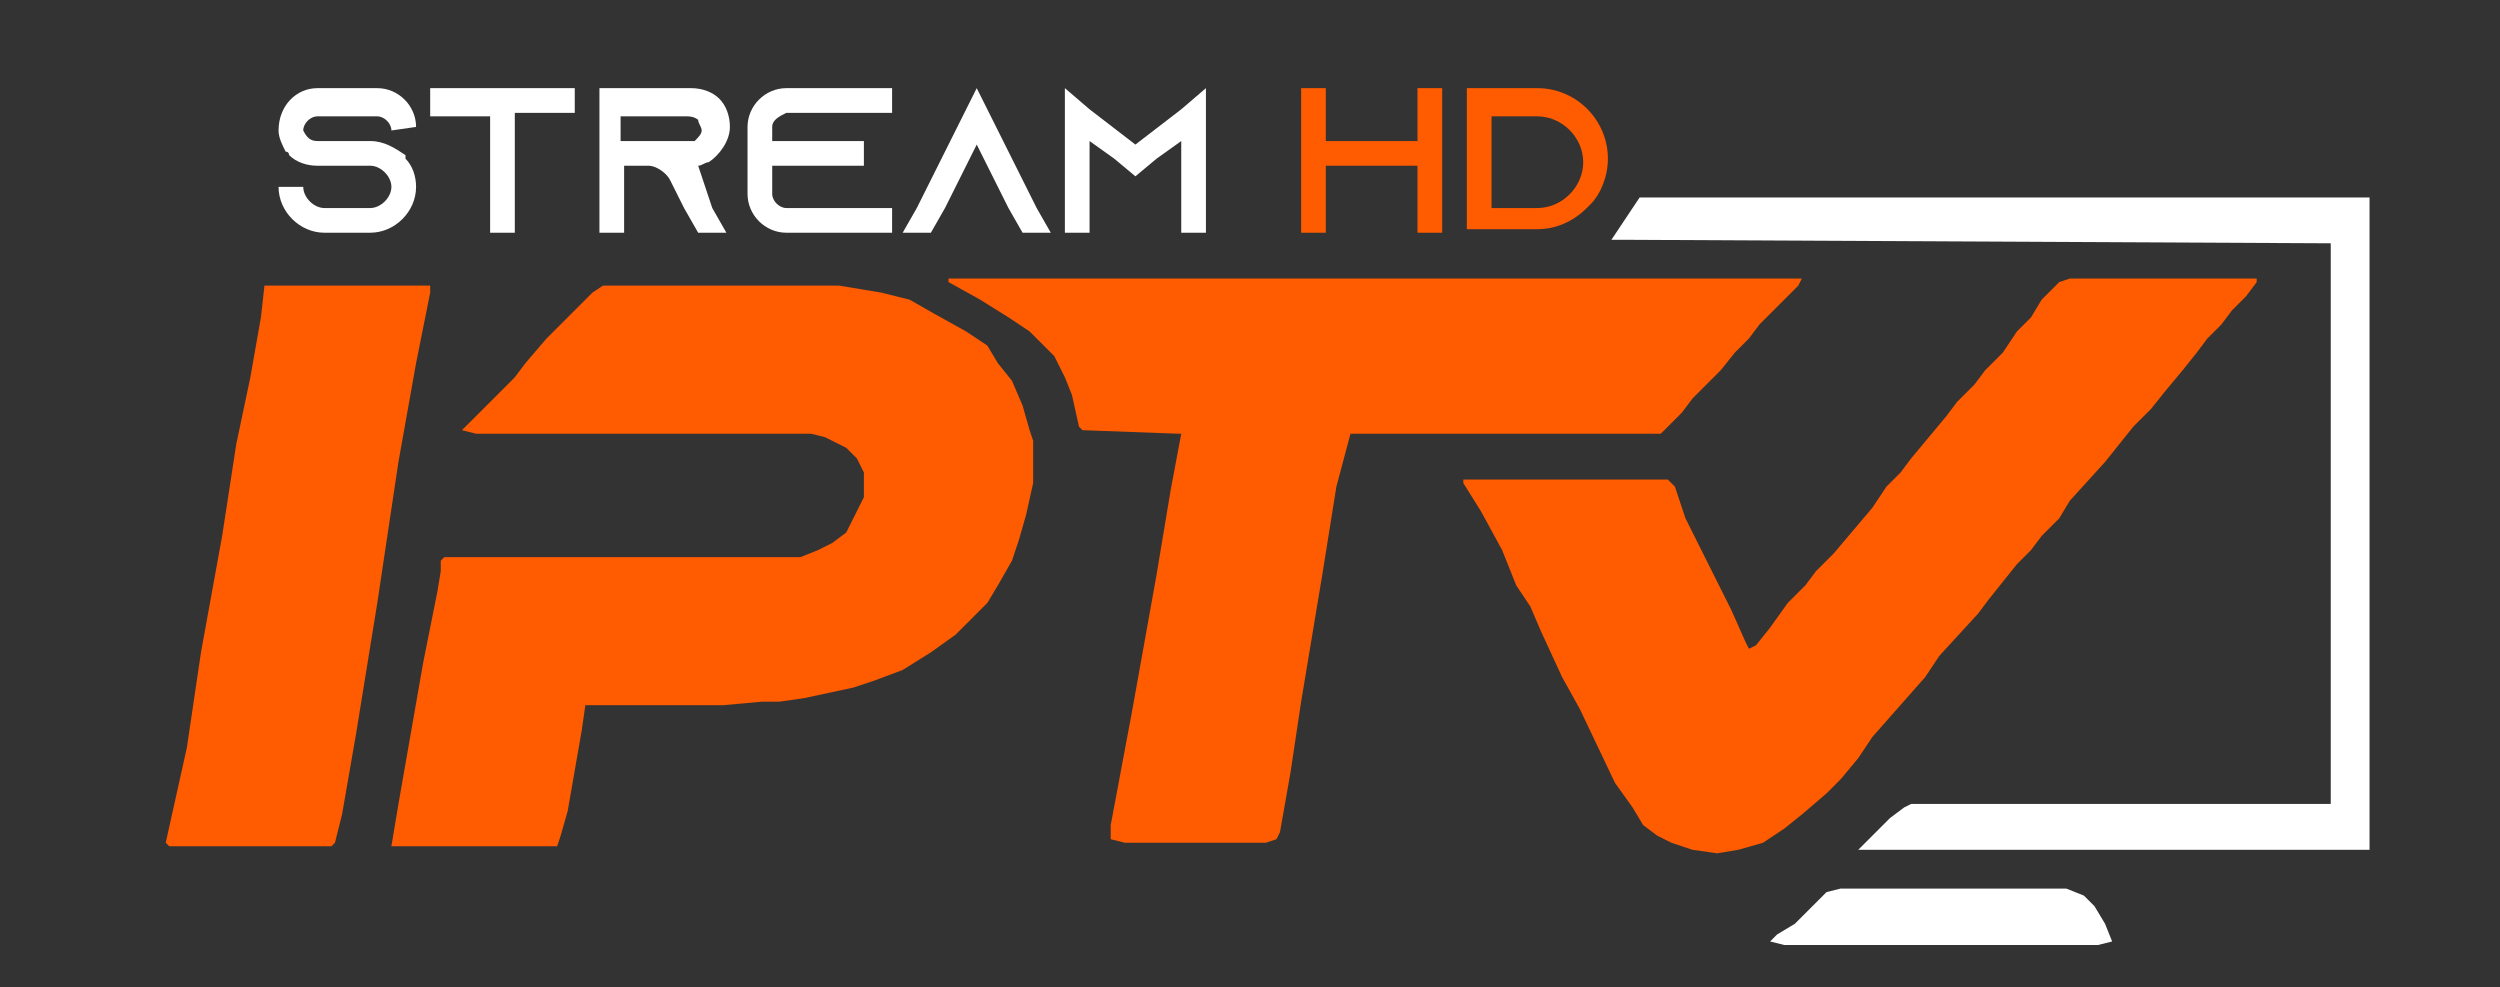
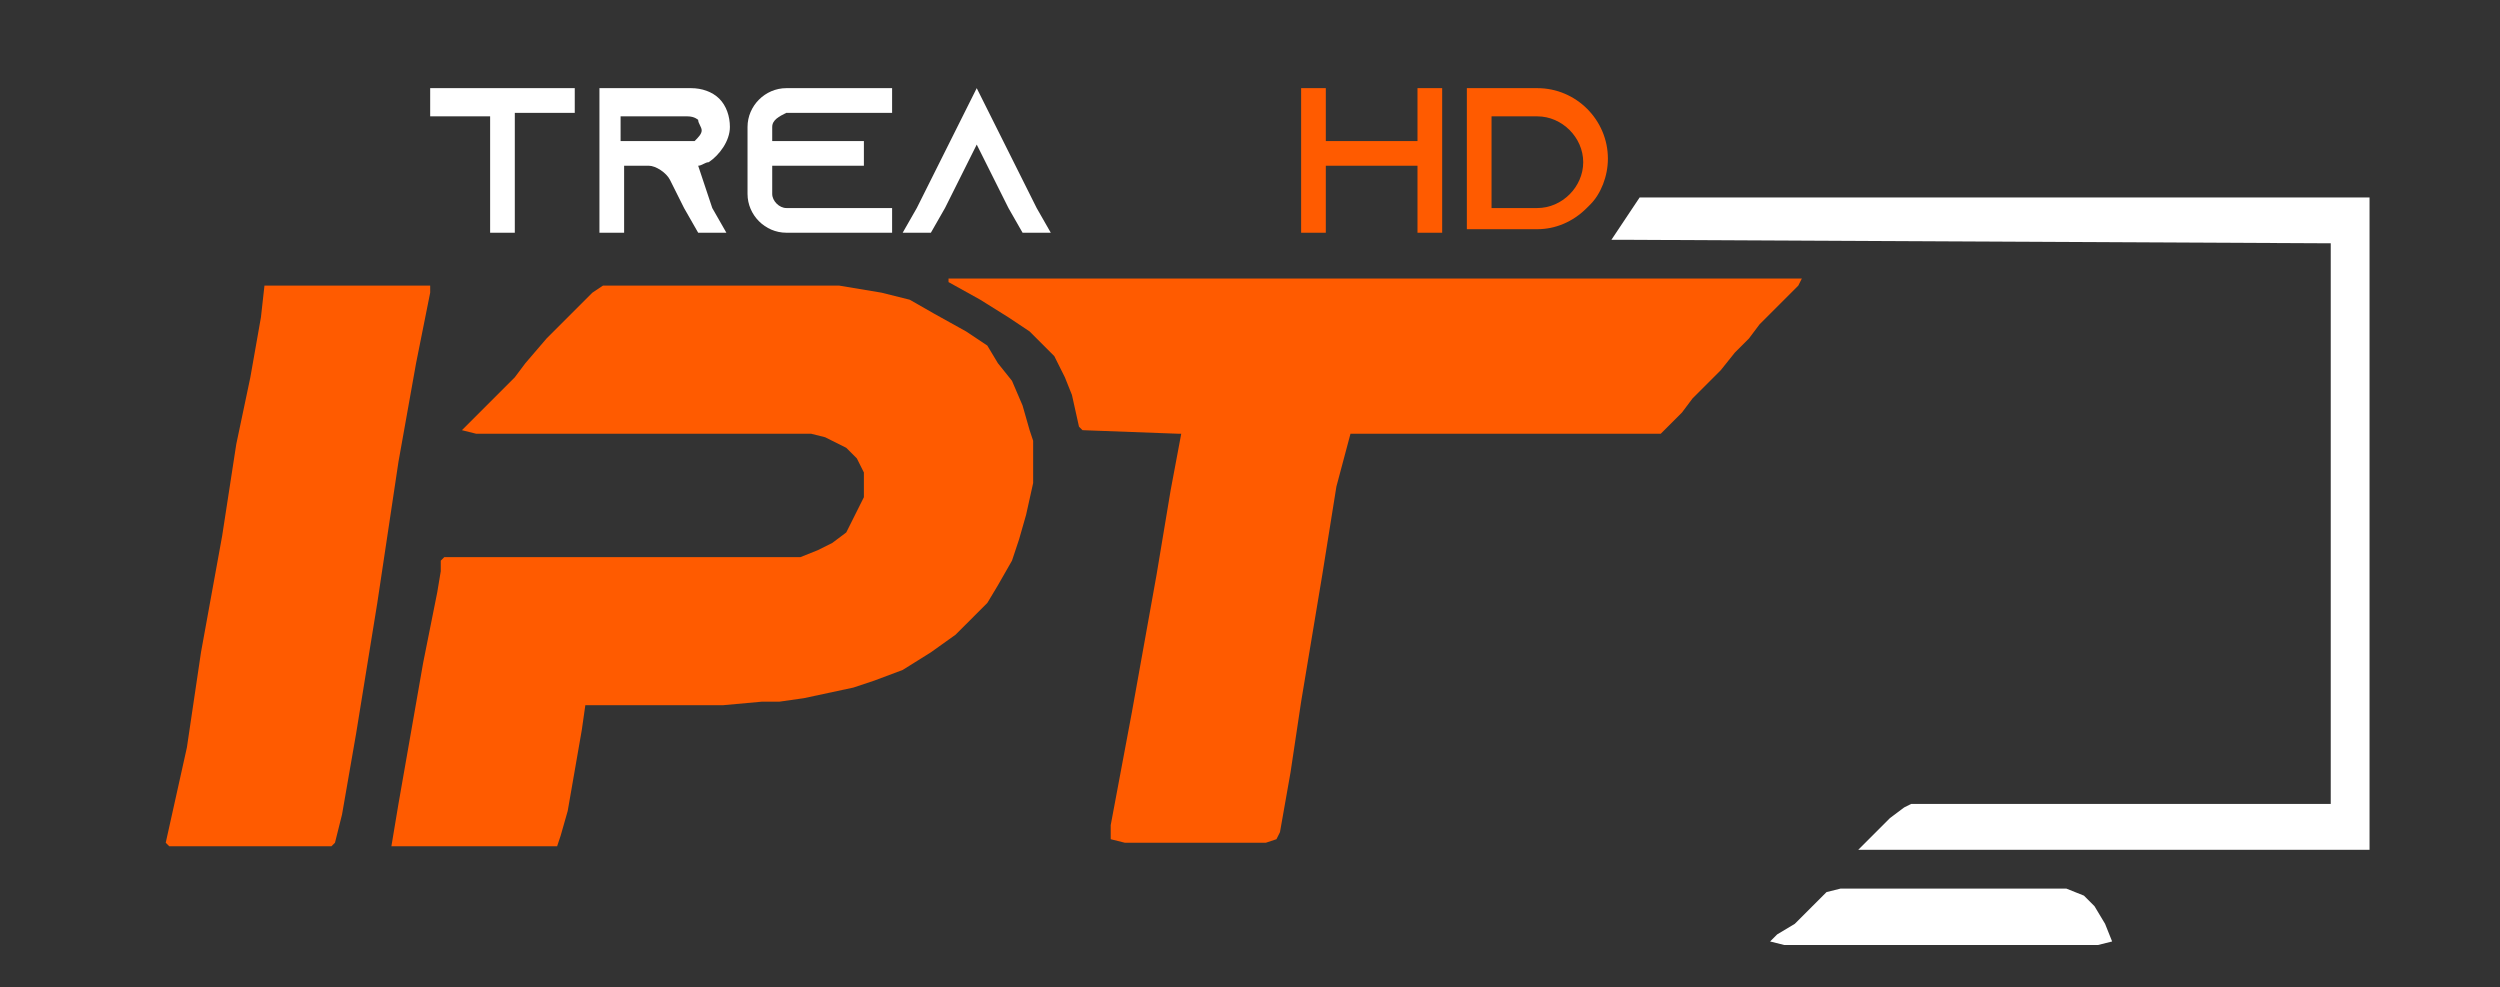
<svg xmlns="http://www.w3.org/2000/svg" id="Layer_1" x="0px" y="0px" viewBox="0 0 70.9 28" style="enable-background:new 0 0 70.9 28;" xml:space="preserve">
  <rect x="0" y="0" width="70.9" height="28" fill="#333333" stroke="none" />
  <style type="text/css">	.st0{fill:#FFFFFF;}	.st1{fill:#FF5B00;}	.st2{enable-background:new    ;}</style>
  <g>
    <polygon class="st0" points="67.2,5.6 67.2,5.6 64.9,5.6 49.5,5.6 46.6,5.6 46.5,5.6 46.3,5.9 45.7,6.8 46,6.8 66.1,6.9 66.1,21.8   66.1,22.8 56.2,22.8 54.2,22.8 54,22.9 53.6,23.2 53.2,23.6 53.2,23.6 53.1,23.7 52.8,24 52.7,24.1 59.9,24.1 67.2,24.1 67.2,24.1   67.2,6.9  " />
    <polygon class="st0" points="59.4,25.7 59.1,25.4 58.6,25.2 57.6,25.2 55.3,25.2 52.2,25.2 51.8,25.3 51.4,25.7 50.9,26.2   50.4,26.5 50.2,26.7 50.6,26.8 59.5,26.8 59.9,26.7 59.7,26.2  " />
  </g>
  <g>
    <polygon class="st1" points="29,11.5 28.7,10.8 28.3,10.3 28,9.8 27.4,9.4 26.5,8.9 25.8,8.5 25,8.3 23.8,8.1 22.7,8.1 17.1,8.1   16.8,8.3 16.5,8.6 15.8,9.3 15.5,9.6 14.9,10.3 14.6,10.7 14.3,11 14,11.3 13.5,11.8 13.2,12.1 13.1,12.2 13.5,12.3 22.5,12.3   23,12.3 23.4,12.4 24,12.7 24.3,13 24.5,13.4 24.5,14.1 24.4,14.3 24.2,14.7 24,15.1 23.6,15.4 23.2,15.6 22.7,15.8 22,15.8   17.6,15.8 12.6,15.8 12.5,15.9 12.5,16.2 12.4,16.8 12,18.8 11.3,22.8 11.1,24 11.3,24 15.6,24 15.8,24 15.9,23.7 16.1,23   16.5,20.7 16.6,20 16.7,20 20.5,20 21.6,19.9 22.1,19.9 22.8,19.8 24.2,19.5 24.8,19.3 25.6,19 26.4,18.5 27.1,18 27.5,17.6   28,17.1 28.3,16.6 28.7,15.9 28.9,15.3 29.1,14.6 29.3,13.7 29.3,12.5 29.2,12.2  " />
    <polygon class="st1" points="47.2,12.2 47.4,12 47.7,11.7 48,11.3 48.5,10.8 48.8,10.5 49.2,10 49.6,9.6 49.9,9.2 50.2,8.9   50.5,8.6 51,8.1 51.1,7.9 26.9,7.9 26.9,8 27.8,8.5 28.6,9 29.2,9.4 29.5,9.7 29.9,10.1 30.2,10.7 30.4,11.2 30.6,12.1 30.7,12.2   33.4,12.3 33.5,12.3 33.2,13.9 32.8,16.3 32.1,20.2 31.5,23.4 31.5,23.8 31.9,23.9 35.9,23.9 36.2,23.8 36.3,23.6 36.6,21.9   36.9,19.9 37.5,16.3 37.9,13.8 38.3,12.3 47.1,12.3  " />
-     <polygon class="st1" points="58.7,7.9 58.4,8 57.9,8.5 57.6,9 57.2,9.4 56.8,10 56.3,10.5 56,10.9 55.5,11.4 55.2,11.8 54.7,12.4   54.2,13 53.9,13.4 53.5,13.8 53.1,14.4 52,15.7 51.5,16.2 51.2,16.6 50.7,17.1 50.2,17.8 49.8,18.3 49.6,18.4 49.5,18.2 49.1,17.3   48.5,16.1 47.8,14.7 47.5,13.8 47.3,13.6 46.4,13.6 41.5,13.6 41.5,13.7 42,14.5 42.6,15.6 43,16.6 43.4,17.2 43.7,17.9 44.3,19.2   44.8,20.1 45.8,22.2 46.3,22.9 46.6,23.4 47,23.7 47.4,23.9 48,24.1 48.7,24.2 49.3,24.1 50,23.9 50.6,23.5 51.1,23.1 51.8,22.5   52.2,22.1 52.7,21.5 53.1,20.9 54.6,19.2 55,18.6 56.1,17.4 56.4,17 56.8,16.5 57.2,16 57.6,15.6 57.9,15.2 58.4,14.7 58.7,14.2   59.7,13.1 60.1,12.6 60.5,12.1 61,11.6 61.4,11.1 61.9,10.5 62.3,10 62.6,9.6 63,9.2 63.3,8.8 63.7,8.4 64,8 64,7.9  " />
    <polygon class="st1" points="11.8,10.3 12.2,8.3 12.2,8.1 7.5,8.1 7.4,9 7.1,10.7 6.7,12.6 6.3,15.2 5.7,18.5 5.3,21.2 4.9,23   4.7,23.9 4.8,24 9.4,24 9.5,23.9 9.7,23.1 10.1,20.8 10.7,17.1 11.3,13.1  " />
  </g>
  <g class="st2">
-     <path class="st0" d="M11.1,3.7L11.1,3.7c0-0.2-0.2-0.4-0.4-0.4H9c-0.2,0-0.4,0.2-0.4,0.4l0,0C8.7,3.9,8.8,4,9,4h1.5  c0.4,0,0.7,0.2,1,0.4c0,0,0,0,0,0.1c0.2,0.2,0.3,0.5,0.3,0.8c0,0.7-0.6,1.3-1.3,1.3H9.2C8.5,6.6,7.9,6,7.9,5.3h0.7  c0,0.3,0.3,0.6,0.6,0.6h1.3c0.3,0,0.6-0.3,0.6-0.6c0-0.3-0.3-0.6-0.6-0.6H9c-0.3,0-0.6-0.1-0.8-0.3c0,0,0-0.1-0.1-0.1  C8,4.1,7.9,3.9,7.9,3.7l0,0C7.9,3,8.4,2.5,9,2.5h1.7c0.6,0,1.1,0.5,1.1,1.1l0,0L11.1,3.7z" />
    <path class="st0" d="M16.3,2.5v0.7h-1.7v3.4h-0.7V3.3h-1.7V2.5H16.3z" />
    <path class="st0" d="M20.2,5.9l0.4,0.7h-0.8l-0.4-0.7L19,5.1l0,0c-0.1-0.2-0.4-0.4-0.6-0.4h-0.7v1.9H17V2.5h2.6  c0.3,0,0.6,0.1,0.8,0.3c0.2,0.2,0.3,0.5,0.3,0.8c0,0.4-0.3,0.8-0.6,1c-0.1,0-0.2,0.1-0.3,0.1L20.2,5.9z M19.5,4c0.1,0,0.1,0,0.2,0  c0.1-0.1,0.2-0.2,0.2-0.3s-0.1-0.2-0.1-0.3c0,0-0.1-0.1-0.3-0.1h-1.9V4H19.5z" />
    <path class="st0" d="M21.9,3.6V4h2.6v0.7h-2.6v0.8c0,0.2,0.2,0.4,0.4,0.4h3v0.7h-3c-0.6,0-1.1-0.5-1.1-1.1V3.6  c0-0.6,0.5-1.1,1.1-1.1h3v0.7h-3C22.1,3.3,21.9,3.4,21.9,3.6z" />
    <path class="st0" d="M29.8,6.6H29l-0.4-0.7l-0.9-1.8l-0.9,1.8l-0.4,0.7h-0.8L26,5.9l1.7-3.4l1.7,3.4L29.8,6.6z" />
-     <path class="st0" d="M34.2,2.5v4.1h-0.7V4l-0.7,0.5L32.2,5l-0.6-0.5L30.9,4v2.6h-0.7V2.5l0.7,0.6l1.3,1l1.3-1L34.2,2.5z" />
  </g>
  <g>
    <path class="st1" d="M40.9,2.5v4.1h-0.7V4.7h-2.6v1.9h-0.7V2.5h0.7V4h2.6V2.5H40.9z" />
    <path class="st1" d="M43.6,2.5c1.1,0,2,0.9,2,2c0,0.5-0.2,1-0.5,1.3L45,5.9c-0.4,0.4-0.9,0.6-1.4,0.6h-2v-4H43.6z M42.3,5.9h1.3  c0.7,0,1.3-0.6,1.3-1.3s-0.6-1.3-1.3-1.3h-1.3V5.9z" />
  </g>
</svg>